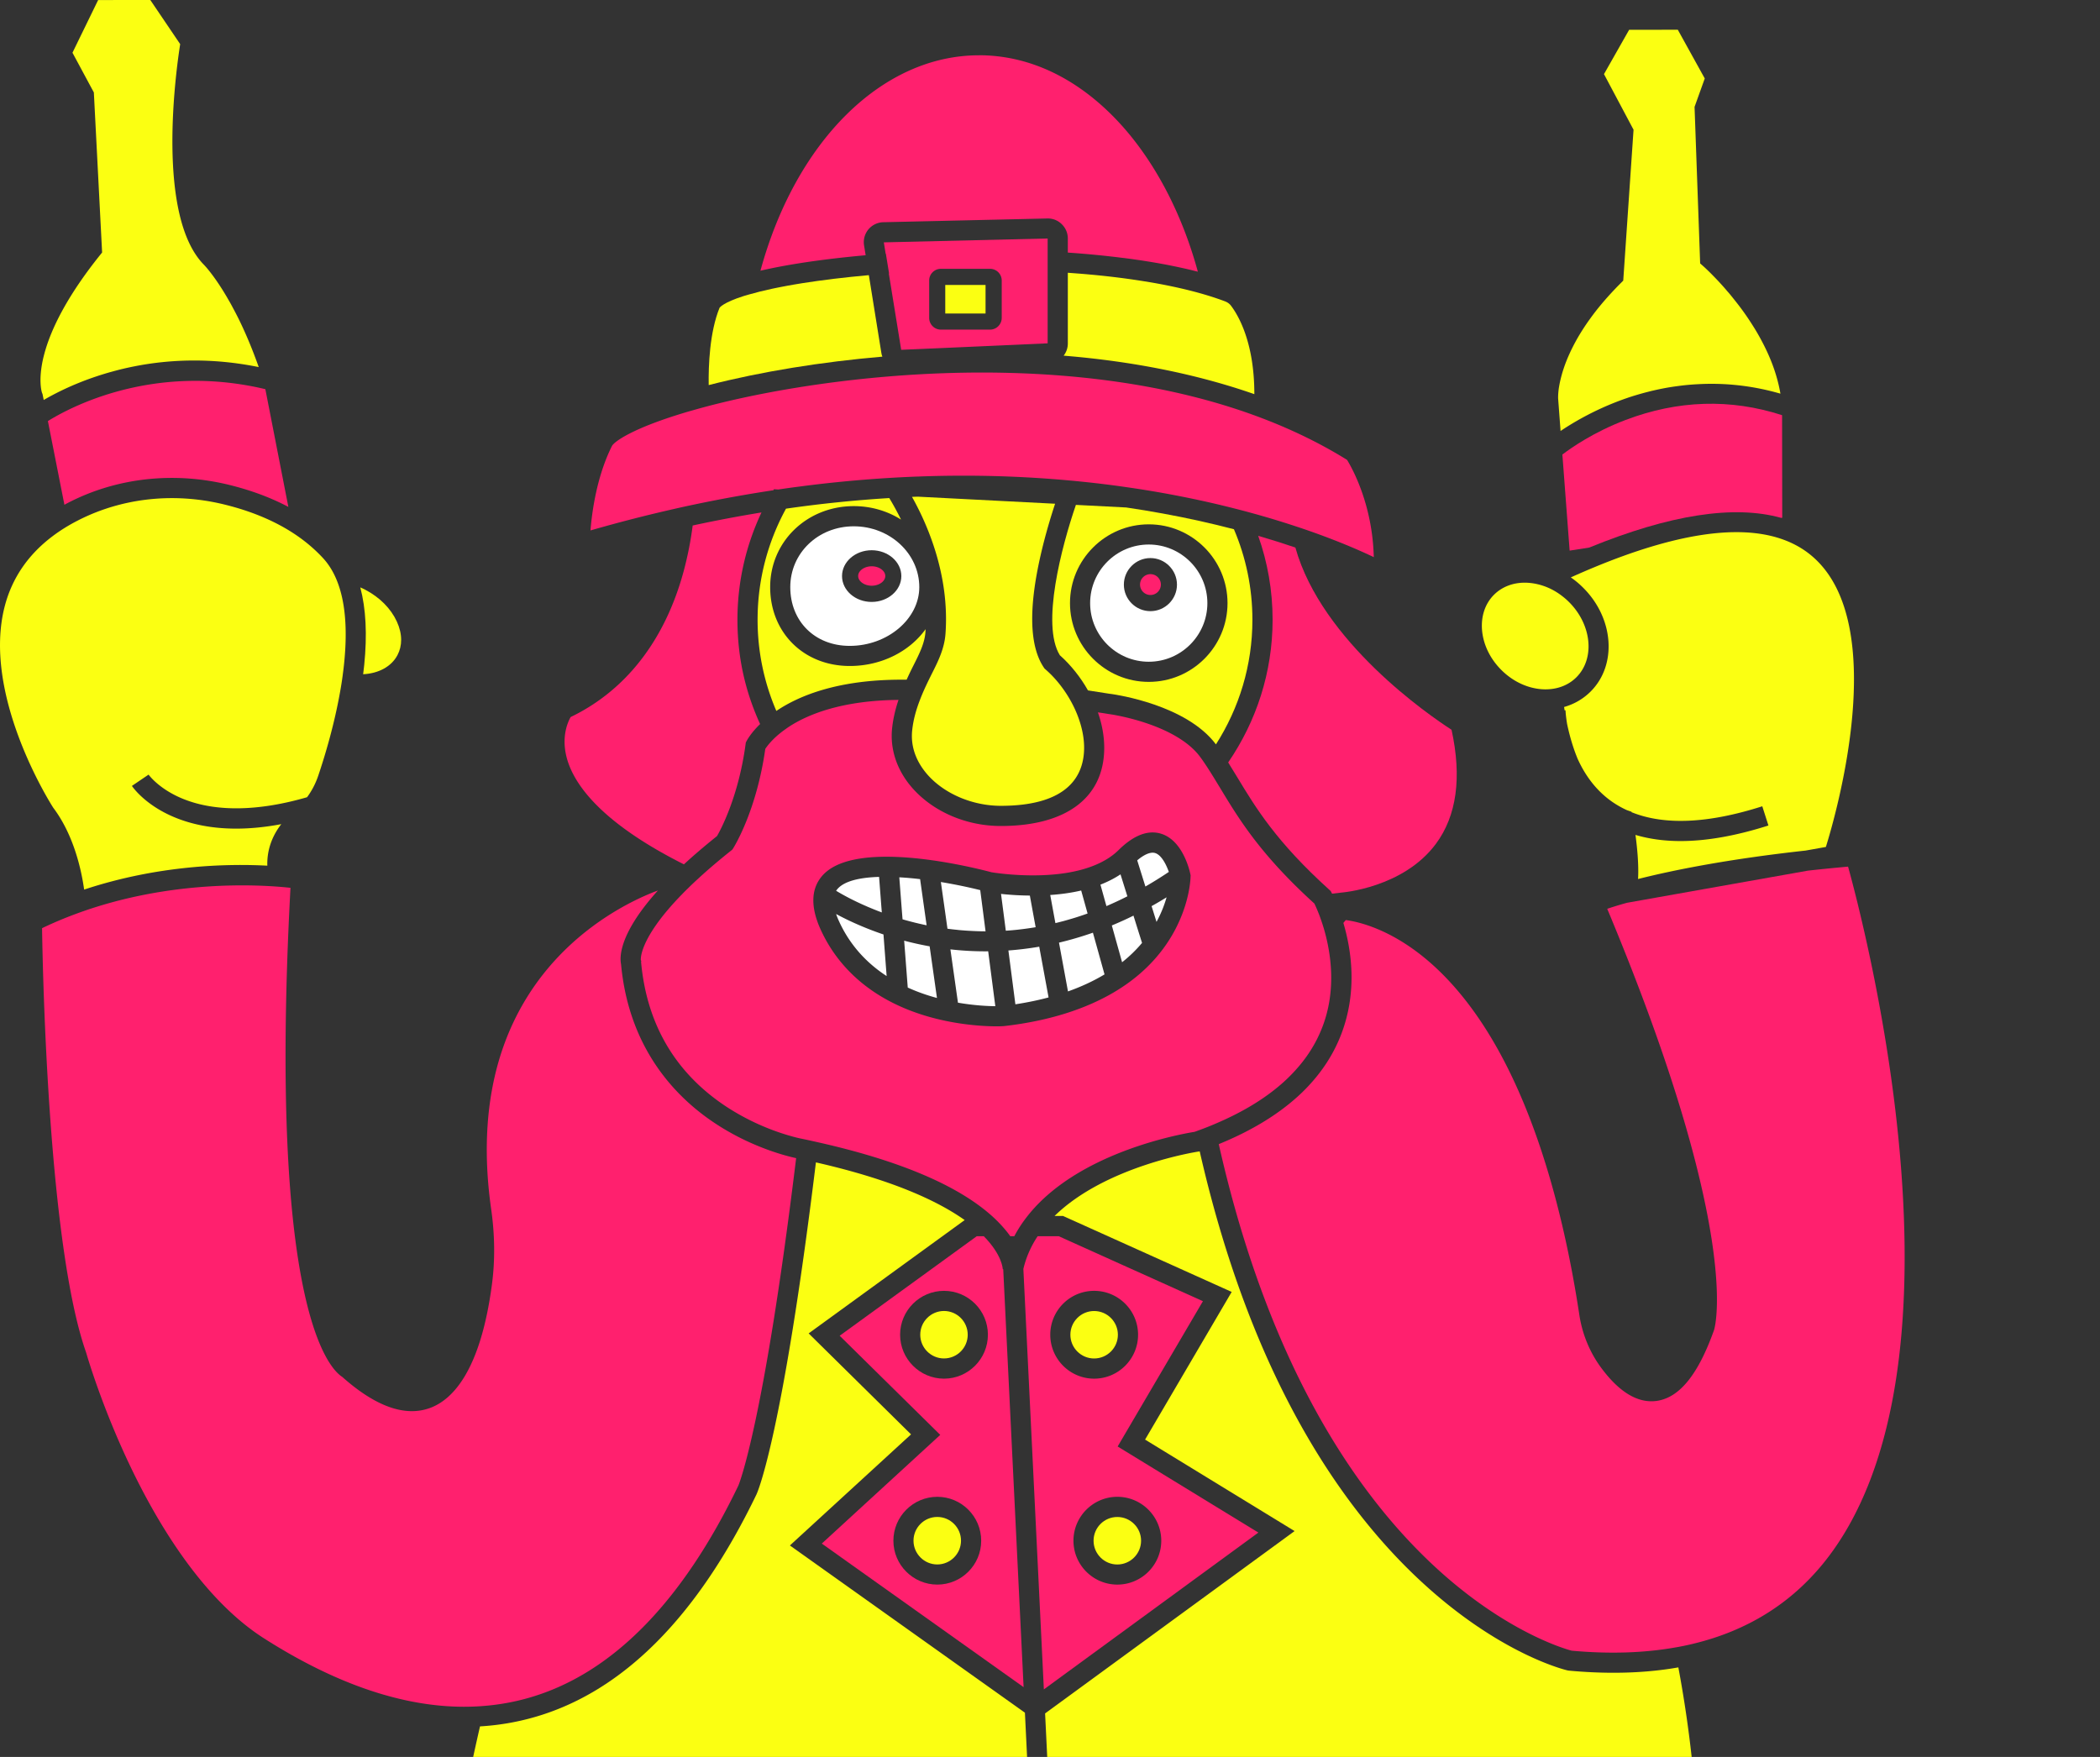
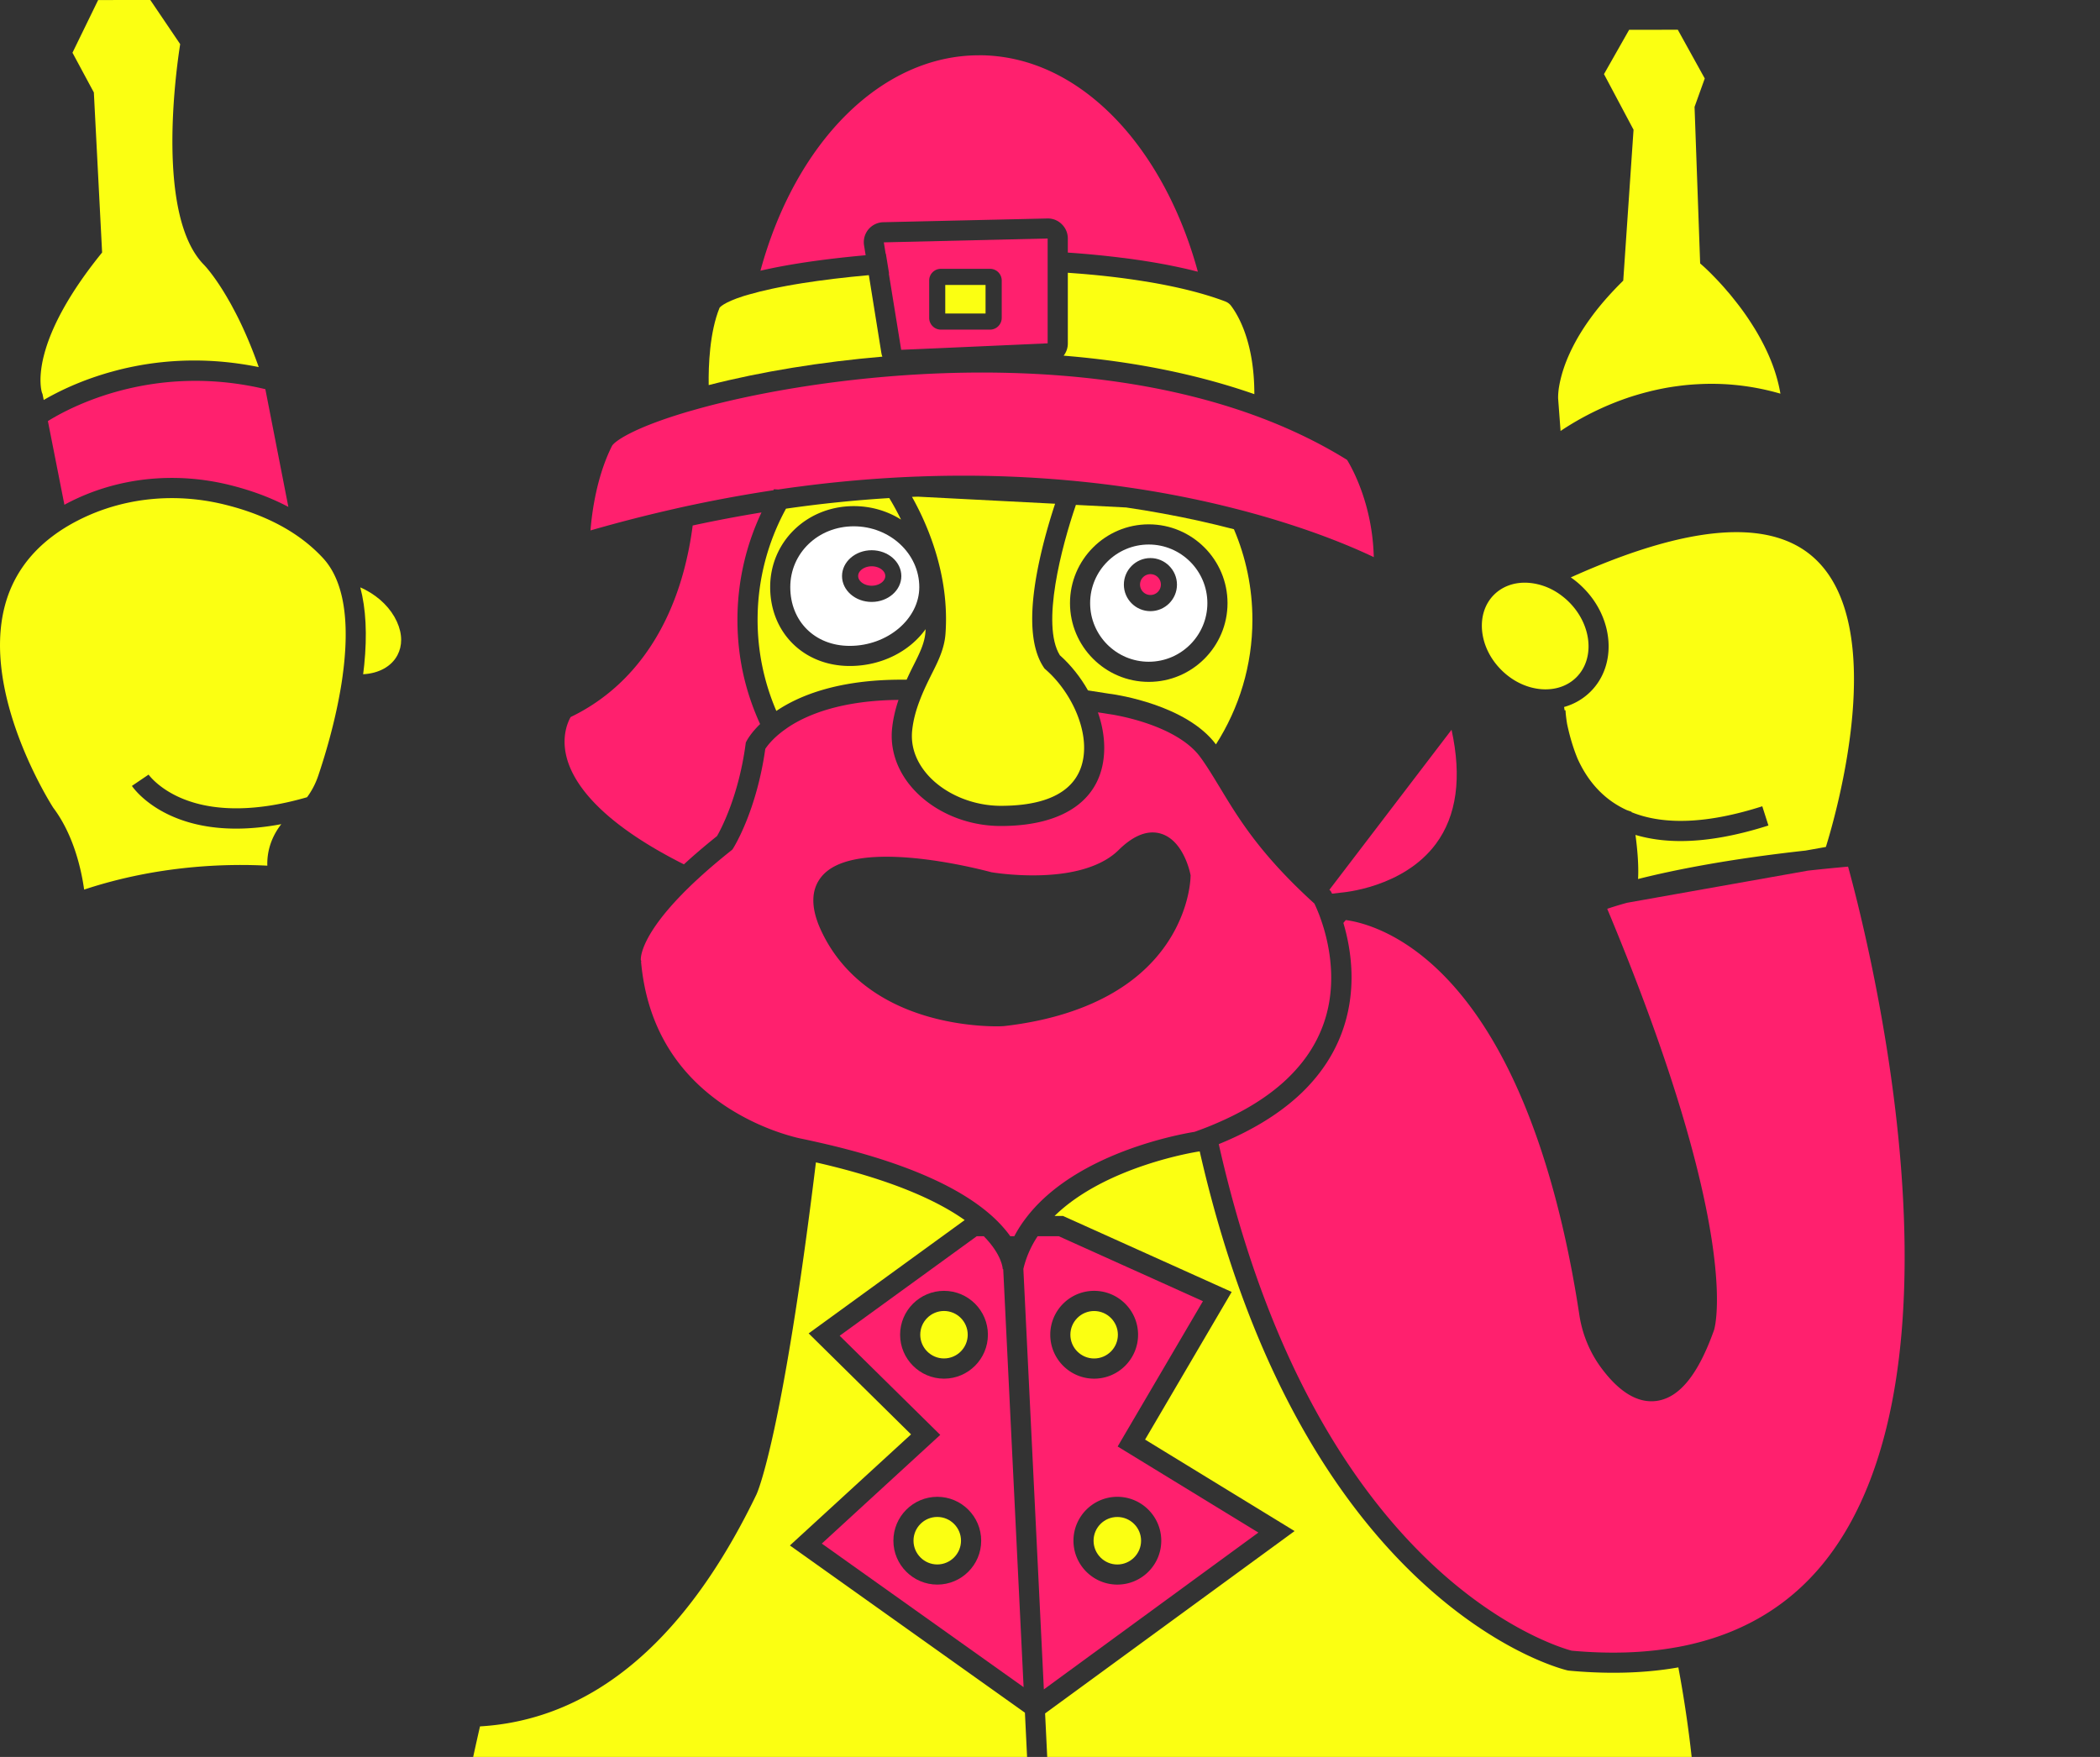
<svg xmlns="http://www.w3.org/2000/svg" viewBox="0 0 544.16 455.34">
  <rect x="0" y="0" width="544.16" height="455.34" fill="#333333" stroke="none" />
  <path d="M94.7 152.87c3.71 1.95 6.6 4.87 8.13 8.21.74 1.61 1.12 3.23 1.12 4.75 0 1.41-.32 2.74-.95 3.94-1.6 3.04-4.94 4.76-8.9 4.97.11-.8.2-1.61.28-2.41.79-7.86.45-14.57-1.02-20.1.45.19.9.41 1.34.64Z" style="fill:#fbff12;stroke-width:0" />
-   <path d="m461.82 134.18-.26.04c-12.21-3.42-28.86-.85-49.75 7.69l-5.08.79-1.88-24.9c2.24-1.71 8.07-5.8 16.33-8.94 13.58-5.17 27.23-5.59 40.6-1.26l.04 26.58Z" style="fill:#ff206e;stroke-width:0" />
  <path d="M399.48 178.62s-.08-.01-.12-.01c-3.76-.31-7.43-2.08-10.34-4.99s-4.68-6.58-4.99-10.34c-.29-3.6.81-6.84 3.09-9.13 2.05-2.04 4.85-3.14 7.99-3.14.38 0 .76.02 1.14.05 1.26.11 2.52.38 3.74.8 1.75.6 3.44 1.53 4.97 2.75.57.44 1.11.92 1.63 1.44 5.89 5.89 6.74 14.62 1.9 19.47a10.344 10.344 0 0 1-3.8 2.41c-1.58.59-3.35.82-5.21.69Z" style="fill:#fbff12;stroke-width:0" />
  <path d="M417.6 207.69c-4.23-3-6.95-7-8.72-10.86-.02-.04-.03-.07-.05-.11-.05-.1-.09-.2-.12-.29-1.13-2.77-1.99-5.75-2.63-8.76-.36-2.15-.42-3.55-.42-3.59h-.24c-.04-.28-.08-.56-.13-.85 2.62-.74 4.97-2.1 6.89-4.02 6.88-6.88 6.03-18.93-1.9-26.85-1.01-1.02-2.1-1.93-3.25-2.72 2.08-.93 4.12-1.82 6.11-2.64 20.82-8.62 36.92-11.11 48.1-7.45 3.36 1.1 6.28 2.75 8.74 4.96 19.71 17.64 5.95 65.97 3.15 74.99l-5.28.94h-.01c-20.26 2.23-34.39 5.1-43.38 7.37.21-3.74-.23-8.17-.67-11.43 3.56 1.05 7.45 1.59 11.69 1.59 6.75 0 14.35-1.35 22.76-4.03l-1.59-4.98c-13.99 4.47-25.33 4.98-33.86 1.54l-.02-.12-1.23-.43a24.69 24.69 0 0 1-3.94-2.26Z" style="fill:#fbff12;stroke-width:0" />
-   <path d="M376.13 189.13c2.7 12.35 1.34 22.29-4.05 29.56-8.5 11.47-24.45 12.64-24.61 12.65l-.15.02c-.09.01-.83.1-2.15.25-.07-.15-.13-.25-.15-.29l-.21-.4-.34-.31c-13.72-12.39-19.09-21.27-23.82-29.1-.81-1.33-1.59-2.63-2.4-3.91 7.27-10.61 11.51-23.33 11.51-36.99 0-7.61-1.31-14.92-3.73-21.74 3.44 1 6.65 2.02 9.63 3.03 6.85 24.49 34.83 43.59 40.47 47.23Z" style="fill:#ff206e;stroke-width:0" />
+   <path d="M376.13 189.13c2.7 12.35 1.34 22.29-4.05 29.56-8.5 11.47-24.45 12.64-24.61 12.65l-.15.02c-.09.01-.83.1-2.15.25-.07-.15-.13-.25-.15-.29l-.21-.4-.34-.31Z" style="fill:#ff206e;stroke-width:0" />
  <path d="M269.67 143.82c-3.18 13.84-2.91 23.65.8 29.16l.19.28.26.23c1.48 1.29 2.84 2.76 4.04 4.35a31.73 31.73 0 0 1 3.52 5.83c1.56 3.36 2.44 6.87 2.44 10.1 0 6.87-3.74 15.07-21.59 15.07-7.26 0-14.49-3.05-18.88-7.95-2.18-2.44-4.66-6.45-4.07-11.71.3-2.77 1.06-5.37 2.02-7.84.67-1.76 1.45-3.45 2.24-5.07l.09-.18c.24-.5.49-.99.73-1.48 1.61-3.19 3.26-6.48 3.54-10.38 1.1-15.22-4.72-28.41-8.68-35.46h.03c.5-.02 1.01-.04 1.51-.05l35.54 1.83c-1.12 3.4-2.55 8.12-3.73 13.27Z" style="fill:#fbff12;stroke-width:0" />
  <path d="M221.24 131.17c-12.15 0-21.67 9.21-21.67 20.98s8.67 20.45 20.63 20.45c8.26 0 15.53-3.81 19.64-9.54 0 .26-.02.53-.04.79-.21 2.86-1.57 5.56-3 8.41a92.809 92.809 0 0 0-1.87 3.89h-1.33c-16.38 0-26.47 4.08-32.43 8.1a59.702 59.702 0 0 1-4.86-23.64c0-10.39 2.66-20.18 7.36-28.78a329.31 329.31 0 0 1 26.76-2.75c.84 1.38 1.92 3.28 3.05 5.58-3.51-2.21-7.72-3.49-12.24-3.49ZM317.46 78.11c.62.24 1.15.62 1.52 1.12 1.94 2.56 6.06 9.59 6.05 22.92-14.73-5.14-31.33-8.5-49.37-9.97h-.05A5.12 5.12 0 0 0 276.7 89V70.69a2613.829 2613.829 0 0 1 3.19.24c.85.07 1.7.14 2.54.22.3.03.6.05.9.08 4.7.45 9.17 1.02 13.35 1.7.32.04.63.1.94.15 7.7 1.3 14.42 2.98 19.84 5.03Z" style="fill:#fbff12;stroke-width:0" />
  <path d="M253.68 14.32c12.92 0 25.26 5.81 35.71 16.81 9.4 9.9 16.77 23.72 21 39.28-.17-.04-.34-.08-.52-.12l-.25-.06c-.36-.09-.73-.19-1.1-.28-.54-.13-1.09-.26-1.64-.38-.42-.09-.84-.19-1.27-.28-.65-.14-1.31-.28-1.97-.41-.67-.14-1.34-.27-2.02-.4-.52-.09-1.04-.19-1.56-.28-.21-.04-.43-.08-.64-.11-.52-.09-1.05-.18-1.58-.27l-1.35-.21c-.55-.09-1.1-.17-1.65-.25l-1.68-.24c-.19-.03-.39-.05-.58-.08-.43-.05-.86-.11-1.29-.17-.04 0-.07-.01-.11-.01h-.06c-4.57-.58-9.39-1.06-14.42-1.4v-3.65c0-1.41-.56-2.73-1.57-3.71-1-.99-2.33-1.52-3.74-1.48l-42.48.97c-1.5.03-2.91.71-3.88 1.86a5.198 5.198 0 0 0-1.13 4.15l.41 2.55c-8.84.79-16.97 1.89-23.66 3.23-1.29.26-2.48.52-3.6.78 9.15-33.58 31.53-55.83 56.63-55.83Z" style="fill:#ff206e;stroke-width:0" />
  <path d="M186.46 79.76s.81-1.31 6.25-3.04l.45-.13 1-.29c1.76-.51 3.73-1 5.88-1.46.38-.08.77-.16 1.16-.24.43-.09.87-.18 1.31-.26.37-.08.74-.15 1.11-.21.2-.04.39-.08.58-.11.48-.09.97-.18 1.46-.26.52-.09 1.04-.18 1.58-.26l.72-.12c5.2-.82 11.01-1.52 17.18-2.07l3.24 20.15c.05.34.14.66.26.97-15.74 1.35-31.29 3.86-44.95 7.36h-.05c-.08-5.03.24-13.71 2.82-20.04Z" style="fill:#fbff12;stroke-width:0" />
  <path d="M153.01 137.47c.39-4.9 1.63-14.03 5.56-21.88.53-1.06 5.2-4.67 20.21-9.05.02 0 .03-.01.05-.01.56-.16 1.14-.32 1.73-.49 13.75-3.86 34.42-7.72 57.66-9.03 15.53-.87 32.22-.59 48.75 1.59 14.74 1.94 29.35 5.4 42.95 10.92.02.01.03.01.05.02 6.64 2.7 13.04 5.89 19.08 9.64 1.27 2.06 6.6 11.49 6.93 25.21-3.28-1.57-8.63-3.93-15.9-6.51-1.76-.62-3.64-1.26-5.62-1.9-2.81-.91-5.84-1.83-9.09-2.74-.62-.17-1.25-.34-1.89-.52-2.17-.58-4.43-1.16-6.78-1.73-4.4-1.06-9.13-2.07-14.16-3-3.44-.63-6.92-1.2-10.42-1.7-3.68-.54-7.38-1-11.12-1.39a301.168 301.168 0 0 0-31.41-1.62c-3.85 0-7.72.07-11.6.22-.56.01-1.11.04-1.67.06-3.12.13-6.24.31-9.38.53-6.53.47-13.11 1.13-19.71 2-1.84.23-3.69.49-5.54.77l-1.14-.06c-.05.08-.1.17-.15.25a360.75 360.75 0 0 0-20.38 3.68c-1.78.37-3.56.76-5.34 1.17-7.21 1.63-14.44 3.49-21.67 5.57Z" style="fill:#ff206e;stroke-width:0" />
  <path d="M146.78 196.1c-1.31-5.3.37-9.01 1.09-10.27 14.29-6.88 24.4-19.88 29.25-37.67a89.03 89.03 0 0 0 2.37-11.97c5.96-1.29 11.91-2.41 17.83-3.38-4 8.48-6.23 17.89-6.23 27.81s2.1 18.76 5.87 27.03c-2.41 2.34-3.38 4.17-3.49 4.38l-.21.4-.06.44c-1.81 13.47-6.38 22.03-7.4 23.81-3.26 2.61-6.11 5.05-8.58 7.33-22.21-11.16-28.82-21.34-30.44-27.91ZM74.72 131.37c-4.48-2.37-9.52-4.26-15.11-5.65-14.35-3.57-29.21-1.97-41.83 4.52-.37.19-.73.38-1.09.58l-4.28-21.69c5.49-3.43 27.18-15.22 56.35-8.27l5.96 30.51Z" style="fill:#ff206e;stroke-width:0" />
  <path d="M403.96 100.41c.04-.23.08-.49.13-.75.02-.1.04-.21.06-.32.15-.71.34-1.52.59-2.4.01-.05.02-.1.04-.15.12-.41.25-.83.4-1.27a32.664 32.664 0 0 1 .78-2.13c.02-.06.04-.12.07-.17.13-.32.26-.64.41-.97 0 0 0-.02.01-.03.17-.38.35-.77.53-1.17.1-.2.19-.4.3-.61.49-1 1.05-2.05 1.68-3.14.82-1.39 1.75-2.85 2.84-4.37l.54-.75c1.28-1.75 2.76-3.57 4.46-5.46a89.154 89.154 0 0 1 3.12-3.29l.69-.69h.01l2.67-39.12-7.66-14.41 6.52-11.49h.01l12.6-.01 6.99 12.64h-.01l-2.64 7.35 1.41 39.45.04 1.12.85.75s.35.31.94.88c.44.42 1.03.99 1.7 1.69.92.93 2 2.09 3.18 3.45.14.17.29.35.45.53.31.35.62.71.92 1.09.46.57.94 1.17 1.42 1.78.65.82 1.3 1.69 1.94 2.59.74 1.04 1.43 2.07 2.06 3.07.97 1.5 1.81 2.96 2.55 4.37 2 3.76 3.29 7.21 4.08 10.27.2.76.37 1.5.51 2.22.08.37.14.72.2 1.06h-.01c-7.71-2.23-14.97-2.82-21.52-2.44-1.75.09-3.45.25-5.09.48-2.2.28-4.29.68-6.27 1.14-.5.11-.98.23-1.47.36-.48.12-.97.25-1.44.38-.46.13-.92.26-1.36.39-.91.27-1.79.55-2.63.84a74.545 74.545 0 0 0-11.95 5.33c-.3.16-.59.32-.87.49-1.7.97-3.16 1.9-4.36 2.7l-.63-8.39s-.06-1.02.19-2.77c0-.04.01-.09.02-.13ZM11.33 103.67l-.31-1.56-.11-.25c-.03-.05-1.13-3.14.37-9.36.01-.05.02-.1.04-.15.05-.22.11-.44.17-.66.12-.45.25-.91.4-1.38.07-.25.15-.49.23-.73 1.89-5.73 5.83-13.5 13.71-23.36l.62-.77h.01l-2.14-41.49-5.54-10.3L25.43.01h.01L38.95 0l7.74 11.44c-1.1 6.95-6.34 44.73 6.25 57.27 0 .01.04.05.12.14.05.05.12.13.21.23.3.33.77.89 1.39 1.7 1.08 1.4 2.56 3.51 4.24 6.4.14.24.28.5.43.75.3.51.59 1.03.88 1.58.14.28.3.56.45.85.31.57.61 1.16.92 1.77.32.63.63 1.27.94 1.93 1.42 3.01 2.97 6.68 4.52 11.07h-.01c-12.36-2.51-23.3-1.96-32.3-.17-1.97.39-3.86.84-5.64 1.34-1.52.41-2.96.86-4.33 1.32-6 2.02-10.57 4.37-13.43 6.04ZM13.8 209.34c-.99-1.55-18.57-29.52-12.54-52.35 1.91-7.23 6.05-13.26 12.33-18 1.98-1.5 4.17-2.86 6.57-4.09.77-.4 1.55-.77 2.34-1.13 10.98-4.95 23.6-6.02 35.84-2.97 3.27.81 6.34 1.8 9.18 2.97 3.58 1.47 6.81 3.21 9.68 5.22 2.44 1.71 4.62 3.61 6.54 5.69.23.25.45.51.67.78 1.2 1.48 2.19 3.22 2.97 5.21 2.08 5.28 2.69 12.36 1.8 21.14-.08.8-.17 1.61-.28 2.41-.21 1.73-.48 3.46-.79 5.17-1.46 8.23-3.75 16.02-5.64 21.63-.69 2.04-1.66 3.91-2.9 5.59-12.59 3.66-23.65 3.84-32.03.47-6.36-2.55-9.01-6.29-9.04-6.33l-4.32 2.93c.39.58 7.72 11.07 27.02 11.07 3.49 0 7.39-.35 11.69-1.16-2.39 3.07-3.63 6.57-3.63 10.28 0 .16.01.32.01.48-10.36-.55-28.27-.17-47.47 6.2-.69-4.96-2.64-14.1-8-21.21Z" style="fill:#fbff12;stroke-width:0" />
-   <path d="M68.42 424.61C52.66 414.56 41 395.07 33.99 380.48c-7.68-15.96-11.6-29.7-11.64-29.84l-.05-.16c-9.77-27.75-11.23-98.26-11.4-109.93 2.91-1.39 5.82-2.62 8.73-3.69 24.32-9.02 47.68-7.61 55.34-6.8l.3.03c-5.81 108.32 9.91 124.51 13.41 126.75 8.67 7.72 16.34 10.43 22.79 8.04 5.66-2.09 13.02-9.35 16.01-32.06.82-6.21.75-12.76-.21-19.47-2.19-15.38-1.2-29.3 2.92-41.39 3.28-9.61 8.56-18.11 15.69-25.25 9.94-9.96 20.81-14.54 24.6-15.92-10.07 11.17-9.93 17.25-9.55 19.1 2.06 22.19 14.46 34.73 24.51 41.33 1.64 1.08 3.26 2.03 4.84 2.88 1.76.95 3.47 1.76 5.08 2.45 5.18 2.24 9.32 3.25 10.94 3.6-.02.19-.05.38-.07.57-8.33 68.18-14.69 83.78-14.9 84.29-14.64 30.41-32.94 48.92-54.38 55.03a59.046 59.046 0 0 1-11.33 2.06c-1.79.16-3.6.23-5.43.23-15.97-.02-33.3-5.94-51.77-17.72Z" style="fill:#ff206e;stroke-width:0" />
  <path d="M266.14 455.34H122.61c.58-2.67 1.17-5.31 1.77-7.92 4.78-.28 9.45-1.07 14-2.37 22.95-6.53 42.35-25.99 57.67-57.81l.02-.06c.27-.59 6.73-15.35 15.34-85.83 0-.03.01-.07.01-.1 19.92 4.53 31.64 10.05 38.55 14.95l-40.43 29.37 26.53 26.17-31.39 28.79 60.9 43.34.56 11.47ZM438.35 455.34H271.36l-.55-11.28 64.65-47.26-38.74-23.71 22.44-38.27-43.69-19.68h-2.21c13.27-13 36.94-16.64 37.25-16.69l.25-.03.11-.04c5.36 23.52 12.69 44.61 21.89 62.88 9.14 18.17 20.14 33.63 32.68 45.92 21.53 21.1 40 25.56 40.78 25.74l.35.05c3.97.37 7.81.55 11.54.55 5.91 0 11.51-.46 16.79-1.39a312.72 312.72 0 0 1 3.45 23.21Z" style="fill:#fbff12;stroke-width:0" />
  <path d="M491.71 354.67c-2.95 21.55-9.5 38.62-19.46 50.75-8.49 10.33-19.61 17.19-33.24 20.52a67.9 67.9 0 0 1-5.11 1.06c-8.09 1.41-16.98 1.68-26.65.8-1.79-.47-18.94-5.39-38.45-24.64-12.08-11.91-22.68-26.89-31.52-44.53-9.03-18.01-16.23-38.84-21.47-62.11 8.32-3.39 15.16-7.53 20.5-12.38 1.39-1.26 2.67-2.57 3.85-3.93 3.19-3.66 5.64-7.67 7.33-12.03 4.33-11.16 2.69-21.99.61-28.99l.62-.74c3.23.41 12.87 2.46 23.67 12.66 22.45 21.23 32.44 60.49 36.86 89.69.76 5 2.73 9.76 5.72 13.77 4.72 6.35 9.57 9.2 14.41 8.48 5.86-.88 10.68-6.87 14.75-18.3l.04-.12c.31-1.02 7.1-25.85-27.7-109.1 1.39-.47 3.1-1 5.12-1.56l46.88-8.33c3.33-.37 6.8-.72 10.41-1.04 2.14 7.74 9.61 36.4 12.97 69.62 2.3 22.69 2.25 43.03-.14 60.45ZM225.88 151.8c-1.9 0-3.51-1.15-3.51-2.52s1.61-2.52 3.51-2.52 3.52 1.15 3.52 2.52-1.61 2.52-3.52 2.52ZM298.11 148.8c1.49 0 2.7 1.21 2.7 2.7s-1.21 2.7-2.7 2.7-2.7-1.21-2.7-2.7 1.21-2.7 2.7-2.7ZM229.02 62.81l.47 2.93v.03h.06l.83 5.11s-.04.01-.06.01v.03l3.2 19.74 37.95-1.68V61.81l-42.45 1Zm30.55 19.57c0 1.68-1.36 3.05-3.04 3.05h-12.72c-1.68 0-3.04-1.37-3.04-3.05v-9.67c0-1 .48-1.9 1.23-2.44.5-.39 1.13-.6 1.81-.6h12.72c.5 0 .97.12 1.39.33.98.5 1.65 1.53 1.65 2.71v9.67Z" style="fill:#ff206e;stroke-width:0" />
  <path style="fill:#fbff12;stroke-width:0" d="M244.94 73.85h10.44v7.4h-10.44z" />
  <path d="m265.24 437.25-5.28-108.33h-.11l-.01.05c0-.2-.16-3.75-4.92-8.59h-1.81l-35.53 25.8 26.06 25.69-30.69 28.17 52.29 37.21Zm-32-91.34c0-6.27 5.11-11.37 11.38-11.37s11.37 5.1 11.37 11.37-5.1 11.39-11.37 11.39-11.38-5.12-11.38-11.39Zm9.64 42.01c6.27 0 11.37 5.11 11.37 11.38s-5.1 11.37-11.37 11.37-11.38-5.11-11.38-11.37 5.11-11.38 11.38-11.38Z" style="fill:#ff206e;stroke-width:0" />
  <path d="M242.87 393.14c-3.39 0-6.16 2.76-6.16 6.15s2.77 6.16 6.16 6.16 6.15-2.77 6.15-6.16-2.76-6.15-6.15-6.15ZM283.37 399.3c0 3.39 2.76 6.16 6.15 6.16s6.16-2.77 6.16-6.16-2.76-6.15-6.16-6.15-6.15 2.76-6.15 6.15ZM250.76 345.91c0-3.39-2.76-6.15-6.15-6.15s-6.15 2.76-6.15 6.15 2.76 6.15 6.15 6.15 6.15-2.76 6.15-6.15ZM283.51 352.07c3.4 0 6.16-2.76 6.16-6.15s-2.76-6.15-6.16-6.15-6.15 2.76-6.15 6.15 2.76 6.15 6.15 6.15Z" style="fill:#fbff12;stroke-width:0" />
  <path d="M221.23 136.4c-9.22 0-16.45 6.93-16.45 15.76s6.34 15.23 15.41 15.23c9.77 0 18.02-6.97 18.02-15.23 0-8.68-7.61-15.76-16.98-15.76Zm4.64 19.6c-4.23 0-7.68-3-7.68-6.7s3.45-6.7 7.68-6.7 7.69 3.01 7.69 6.7-3.45 6.7-7.69 6.7ZM297.67 141.12c-8.38 0-15.19 6.81-15.19 15.19s6.81 15.19 15.19 15.19 15.19-6.82 15.19-15.19-6.82-15.19-15.19-15.19Zm.43 17.27c-3.79 0-6.88-3.08-6.88-6.87s3.09-6.89 6.88-6.89 6.88 3.1 6.88 6.89-3.09 6.87-6.88 6.87Z" style="fill:#fff;stroke-width:0" />
  <path d="M319.74 137.16c-5.67-1.48-11.83-2.87-18.41-4.07-3.15-.58-6.32-1.1-9.51-1.57l-13.03-.67c-3.7 10.78-9.06 31.07-4.16 38.96 2.91 2.6 5.39 5.75 7.29 9.12 1.73.26 3.58.56 5.57.87l.57.07c1.13.17 19.33 2.78 27.02 13.05 6-9.39 9.45-20.46 9.45-32.3 0-8.29-1.7-16.22-4.79-23.46Zm-22.07 39.56c-11.25 0-20.41-9.16-20.41-20.41s9.16-20.42 20.41-20.42 20.41 9.17 20.41 20.42-9.16 20.41-20.41 20.41Z" style="fill:#fbff12;stroke-width:0" />
  <path d="m289.61 374.88 22.1-37.66-37.37-16.84h-5.46c-1.68 2.54-2.97 5.37-3.7 8.48l5.31 108.97 55.59-40.64-36.47-22.31Zm-17.46-28.97c0-6.27 5.1-11.37 11.37-11.37s11.38 5.1 11.38 11.37-5.1 11.39-11.38 11.39-11.37-5.12-11.37-11.39Zm17.38 64.76c-6.27 0-11.37-5.11-11.37-11.37s5.1-11.38 11.37-11.38 11.38 5.11 11.38 11.38-5.1 11.37-11.38 11.37ZM343.93 244.16c-.5-2.35-1.13-4.41-1.73-6.07-.1-.29-.21-.59-.31-.87-.56-1.46-1.05-2.53-1.3-3.05-.69-.62-1.37-1.25-2.02-1.86-12.54-11.77-17.76-20.42-22.4-28.09-.43-.7-.86-1.41-1.28-2.1-.98-1.6-1.95-3.16-2.98-4.66-.27-.4-.55-.79-.83-1.17-2.57-3.59-7.45-6.66-14.12-8.9-5.19-1.74-9.57-2.33-9.62-2.33l-.65-.11c-.75-.12-1.48-.23-2.2-.33 1.07 3.05 1.64 6.18 1.64 9.17 0 12.88-9.77 20.28-26.81 20.28-8.83 0-17.34-3.62-22.77-9.69-4.09-4.57-6-10.17-5.37-15.76.28-2.55.88-4.96 1.64-7.23-14.63.13-23.36 3.74-28.14 6.8-.43.28-.84.56-1.22.84-1.87 1.32-3.16 2.59-4 3.55-.59.68-.96 1.21-1.16 1.51-2.26 16.04-8.06 25.34-8.3 25.73l-.24.37-.34.27c-2.62 2.09-4.94 4.05-7 5.88-.44.4-.87.78-1.29 1.18-1.04.93-2 1.85-2.9 2.74-.48.46-.93.91-1.36 1.36-10.78 11-10.87 16.47-10.82 17.19l.13.31-.07.12c1.45 16.17 8.86 28.81 22.03 37.52 2.19 1.44 4.36 2.65 6.42 3.67 1.92.95 3.75 1.72 5.39 2.35 3.07 1.16 5.53 1.82 6.87 2.14.69.16 1.08.23 1.1.23l.07.02c1.35.28 2.68.58 3.98.87 21.06 4.73 36.21 11.14 45.08 19.11.27.25.54.49.8.74.76.73 1.44 1.43 2.05 2.13.72.81 1.35 1.6 1.88 2.36h1.05c.46-.87.97-1.75 1.52-2.59.59-.91 1.22-1.77 1.9-2.64 4.74-6.02 11.84-11.15 21.07-15.21 10.57-4.63 20.42-6.32 22.17-6.6.08-.03.16-.05.24-.08 1.71-.61 3.36-1.24 4.94-1.92 6.52-2.74 12.01-5.95 16.44-9.62 1.5-1.23 2.87-2.53 4.12-3.87 3.27-3.48 5.73-7.32 7.36-11.51 3.15-8.05 2.65-16.1 1.34-22.18Zm-35.43-17.07c0 .21-.04 3.32-1.43 7.72a37.06 37.06 0 0 1-2.18 5.38c-.73 1.48-1.62 3.01-2.69 4.57-7.85 11.42-20.65 16.94-32.36 19.56-3.41.76-6.73 1.28-9.8 1.62h-.15c-.09.02-.67.05-1.64.05-1.36 0-3.49-.06-6.13-.33-3.15-.31-7.01-.92-11.14-2.07-13.53-3.77-23.33-11.64-28.36-22.75-.34-.75-.64-1.49-.88-2.2-.68-1.97-1.01-3.79-.98-5.45.02-2.36.77-4.41 2.23-6.13 3.67-4.32 11.52-5.31 19.62-4.96 10.77.47 21.95 3.33 24.31 3.96.92.15 8.12 1.27 15.95.59 4.79-.41 9.82-1.51 13.81-3.91 1.16-.69 2.23-1.5 3.18-2.44 3.5-3.45 6.84-4.95 9.95-4.47.35.05.69.13 1.04.24 5.66 1.73 7.42 9.59 7.6 10.48l.06.26v.28Z" style="fill:#ff206e;stroke-width:0" />
-   <path d="M302.87 225.97c-2.01 1.35-4.03 2.61-6.06 3.78h-.01l-2.12-6.78c1.87-1.57 3.49-2.24 4.64-1.89 1.62.49 2.87 2.94 3.55 4.89ZM233.65 235.47l-.62-8.1c1.76.09 3.57.26 5.39.47l1.12 7.95.57 4.01c-.51-.1-1.02-.21-1.51-.33-.31-.06-.61-.13-.91-.21-.27-.06-.53-.12-.79-.19-.52-.13-1.03-.26-1.54-.4-.5-.13-1-.27-1.49-.42l-.22-2.78ZM266.86 232.1l.76 4.17.74 4.03a79.069 79.069 0 0 1-4.29.6c-.41.05-.82.1-1.23.13-.74.08-1.47.13-2.21.18l-.64-4.93-.6-4.61c1.93.21 4.52.41 7.47.43ZM254 230.69l.72 5.54.66 5.14c-.5 0-1-.01-1.5-.02-.74-.02-1.48-.05-2.22-.09-.81-.04-1.62-.09-2.43-.16-.41-.03-.82-.07-1.24-.12-.82-.08-1.64-.17-2.47-.29h-.01l-.66-4.7-1.05-7.4c3.62.6 7.13 1.33 10.2 2.1ZM290.35 226.6l1.78 5.69c-1.8.92-3.61 1.76-5.43 2.54l-1.55-5.56c1.83-.72 3.58-1.59 5.2-2.67ZM280.16 230.79l1.45 5.2.21.76c-.35.12-.69.24-1.04.36-.35.12-.7.24-1.04.35-.69.23-1.39.45-2.08.65-.7.21-1.4.41-2.09.6-.7.18-1.39.36-2.09.53l-.56-3.04-.78-4.25c2.61-.18 5.34-.53 8.02-1.16ZM216.97 230.44c1.8-2.12 5.83-3.03 10.82-3.18l.6 7.84.11 1.37c-.2-.07-.39-.14-.58-.22-.26-.09-.51-.19-.76-.29-.66-.26-1.3-.52-1.91-.78-.34-.14-.67-.28-.99-.43h-.01c-3.46-1.51-6.05-2.96-7.59-3.89.09-.15.2-.29.31-.42ZM217.7 239.38c-.11-.23-.21-.46-.32-.69-.29-.63-.53-1.23-.72-1.81 1.69.92 3.82 1.97 6.34 3.04 1.78.76 3.77 1.53 5.93 2.26l.82 10.78c-4.79-3.12-9.12-7.49-12.05-13.58ZM235.22 255.94l-.93-12.15c1.92.51 3.95.97 6.07 1.37l.53.09 1.9 13.39c-2.46-.66-5.03-1.54-7.57-2.7ZM248.23 259.86l-1.96-13.82c2.82.32 5.83.51 9.02.51.25 0 .51 0 .77-.01l1.85 14.23c-1.96-.02-5.47-.18-9.68-.91ZM263.11 260.28l-1.81-13.95c2.57-.19 5.24-.51 7.99-.98l2.42 13.15c-2.72.73-5.59 1.32-8.6 1.78ZM276.74 256.94l-2.33-12.64c2.86-.68 5.79-1.53 8.79-2.58l3.01 10.81c-2.84 1.71-6 3.18-9.47 4.41ZM290.76 249.38l-2.34-8.38-.32-1.15c1.85-.77 3.72-1.61 5.61-2.55l1.07 3.43 1.15 3.64a35.106 35.106 0 0 1-5.17 5.01ZM299.68 238.92l-1.13-3.62-.15-.46c1.29-.72 2.59-1.48 3.89-2.29-.23.81-.52 1.68-.87 2.6-.46 1.19-1.03 2.46-1.74 3.77Z" style="fill:#fff;stroke-width:0" />
</svg>